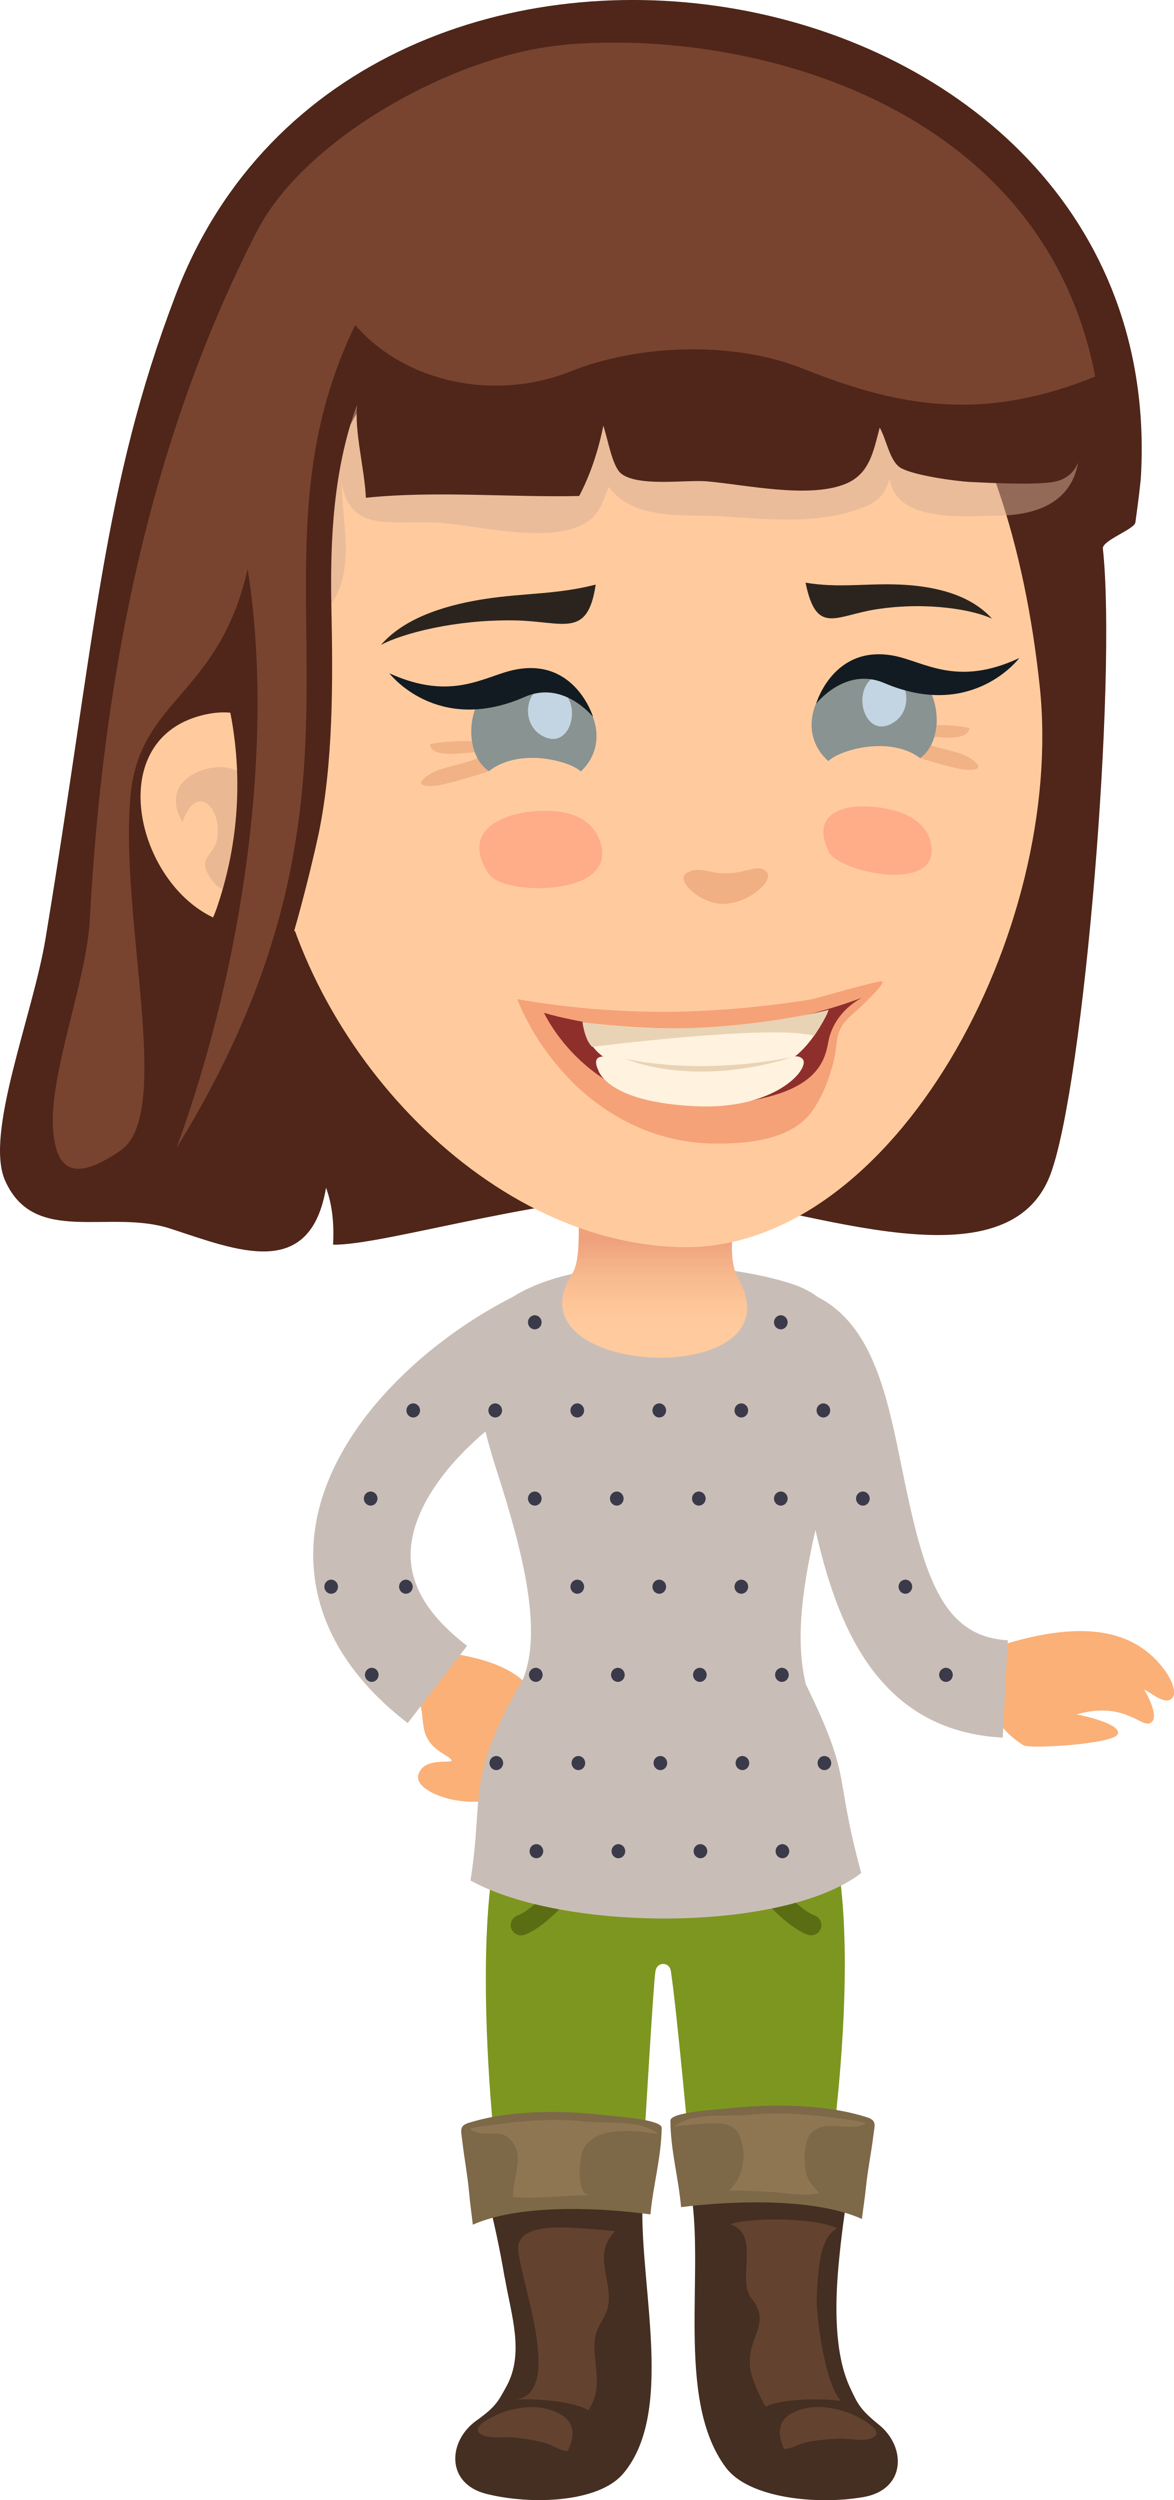
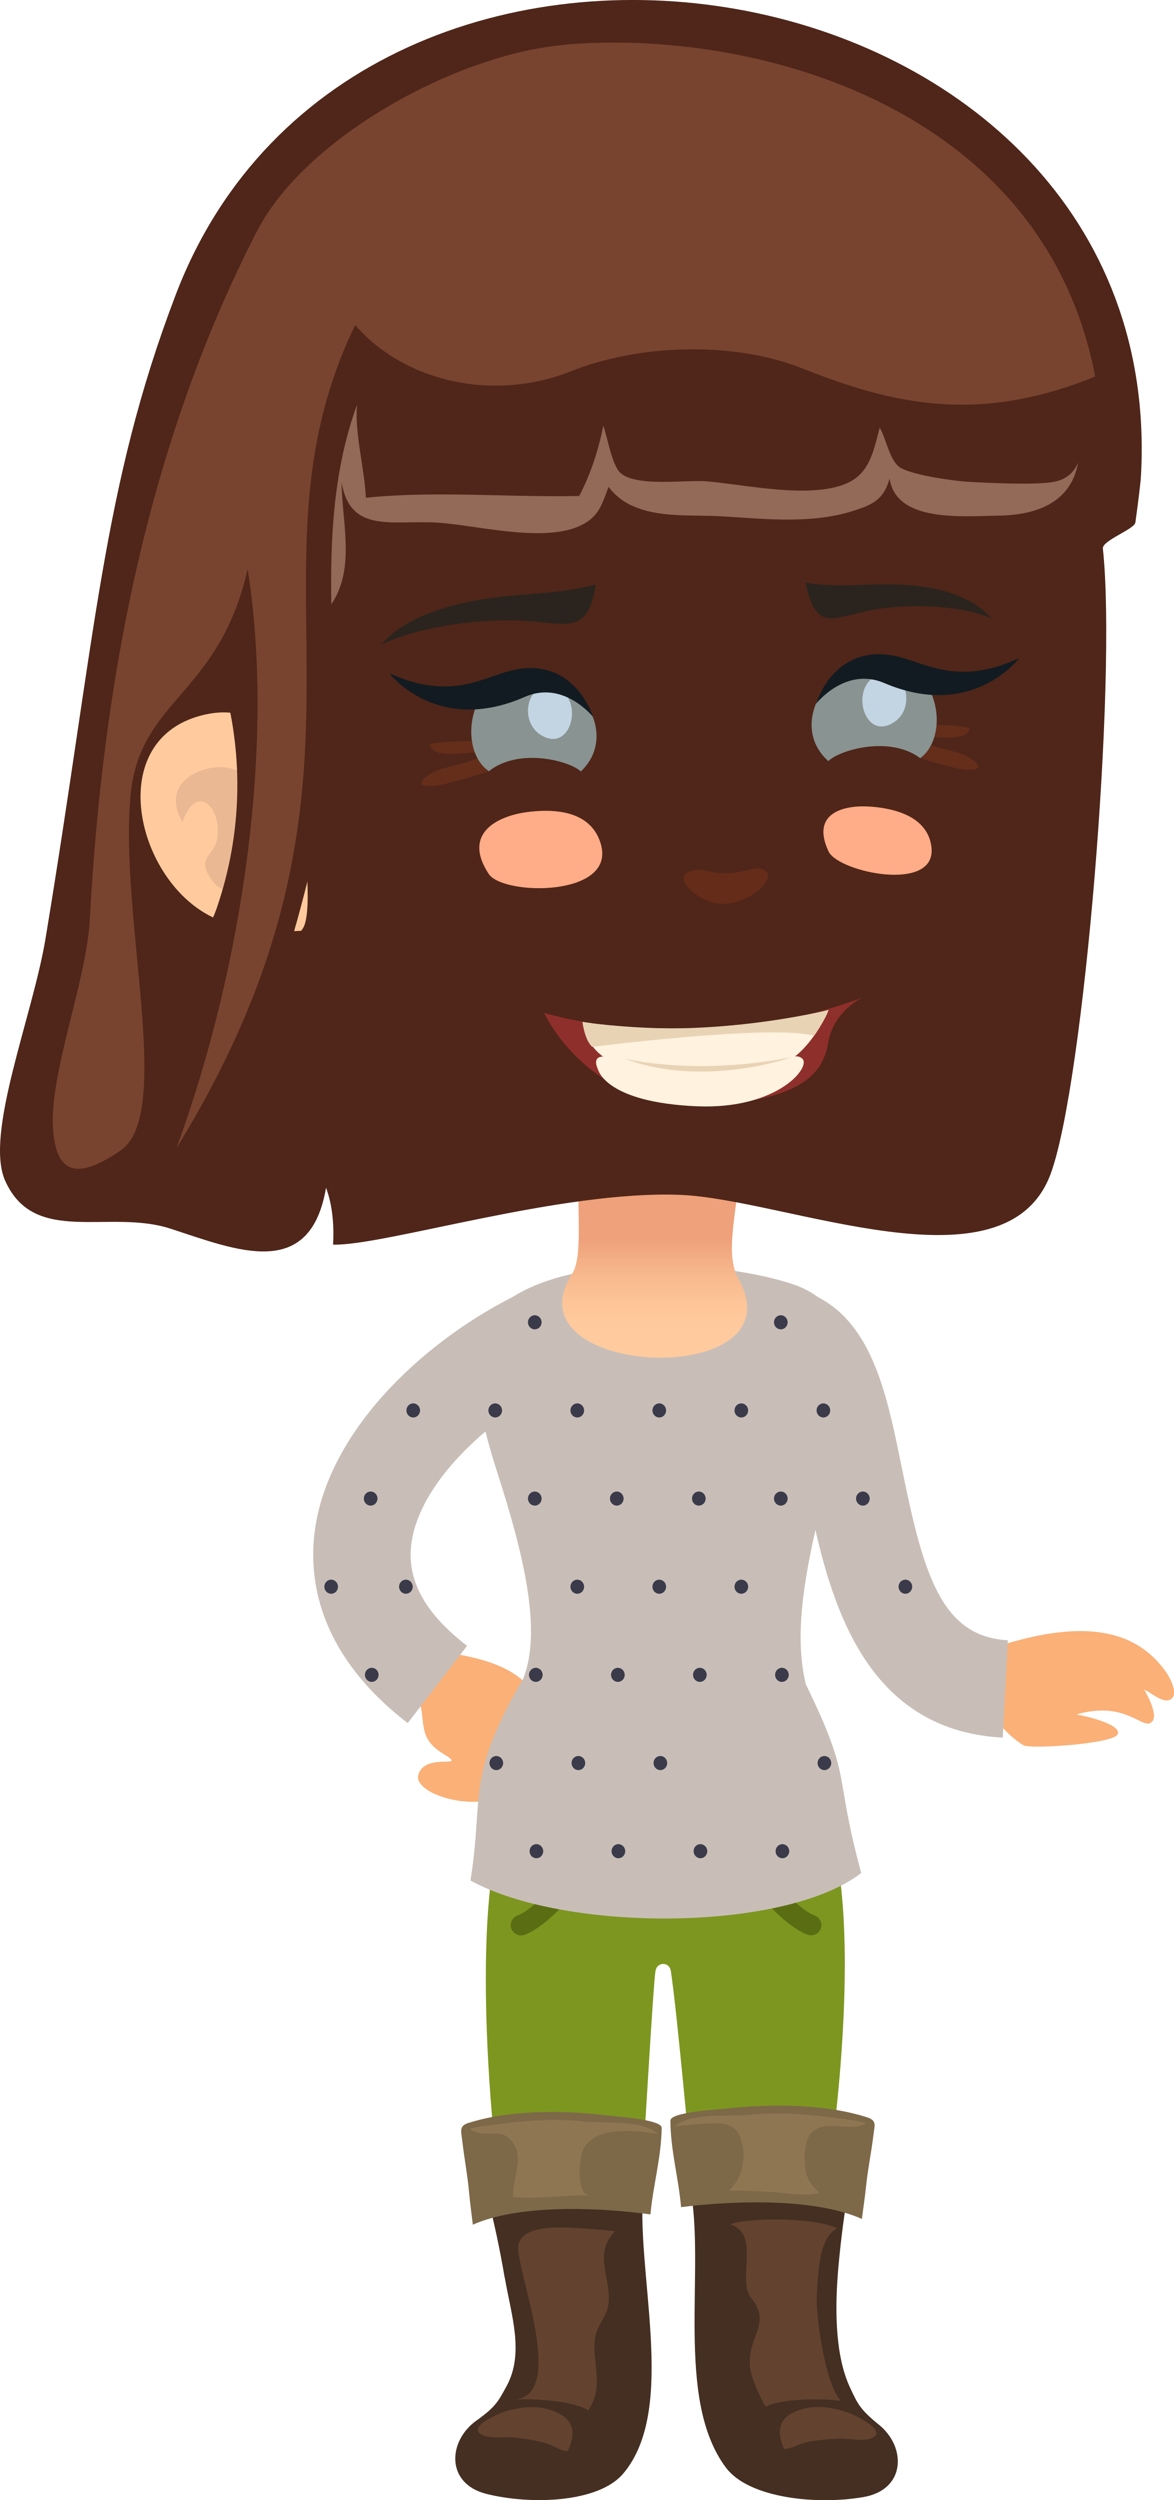
<svg xmlns="http://www.w3.org/2000/svg" viewBox="0 0 159.95 340.4">
  <defs>
    <style>.cls-1{fill:#fff2de;}.cls-2{fill:#7d6848;}.cls-3{fill:#d9a78a;}.cls-3,.cls-4,.cls-5,.cls-6,.cls-7{mix-blend-mode:multiply;}.cls-3,.cls-7{opacity:.5;}.cls-8{fill:#7d9620;}.cls-9{fill:#ffcb9e;}.cls-10{fill:#2b241e;}.cls-11{fill:#fab077;}.cls-12{isolation:isolate;}.cls-4{fill:#ba4a19;}.cls-4,.cls-5{opacity:.2;}.cls-13{fill:#8f7653;}.cls-14{fill:#784430;}.cls-15{fill:#c3d5e3;}.cls-5{fill:#ba5124;}.cls-16{fill:#4f2619;}.cls-17{fill:#442f22;}.cls-6{opacity:.35;}.cls-18{fill:#e8d3b5;}.cls-19{fill:#e35532;}.cls-20{clip-path:url(#clippath);}.cls-21{fill:#ffac88;}.cls-22{fill:#8f2f2b;}.cls-23{fill:url(#linear-gradient);}.cls-24{fill:#121b21;}.cls-25{fill:#c9beb7;}.cls-26{fill:#5b6d13;}.cls-27{fill:#899391;}.cls-28{fill:#63432f;}.cls-29{fill:#ffc38f;}.cls-30{fill:#3a3a4a;}.cls-7{fill:#d9af96;}</style>
    <clipPath id="clippath">
      <path class="cls-25" d="M122.89,199.94c-2.03-10.01-3.96-19.47-11.48-23.36-.96-.71-2.09-1.31-3.46-1.76-8.95-2.94-25.44-3.93-35.24,.27-1.03,.44-1.97,.92-2.81,1.46-12.64,6.41-25.62,18.7-27.09,32.52-.7,6.63,.94,16.45,12.74,25.53l8.09-10.52c-5.65-4.34-8.14-8.79-7.63-13.6,.57-5.41,4.74-11.01,10.13-15.58,.42,1.68,.94,3.5,1.58,5.48,3.66,11.32,6.14,21.69,3.56,28.18-7.92,13.6-5.32,15.89-7.18,27.47,12.81,7.05,42.69,7.07,53.24-1.02-3.82-14.01-1.1-12.49-7.56-25.72-1.21-5.13-.9-11.24,1.32-20.97,2.86,12.49,8.23,27.35,25.52,28.26l.69-13.26c-9.12-.48-11.53-9.15-14.42-23.37Z" />
    </clipPath>
    <linearGradient id="linear-gradient" x1="3386.5" y1="168.78" x2="3386.5" y2="181.64" gradientTransform="translate(-3297.3)" gradientUnits="userSpaceOnUse">
      <stop offset="0" stop-color="#eea17a" />
      <stop offset="0" stop-color="#eea17a" />
      <stop offset=".36" stop-color="#f7b88d" />
      <stop offset=".7" stop-color="#fdc699" />
      <stop offset="1" stop-color="#ffcb9e" />
    </linearGradient>
  </defs>
  <g class="cls-12">
    <g id="Ebene_2">
      <g id="Eva-Kaufmann">
        <g>
          <g>
            <g>
              <g>
                <path class="cls-29" d="M77.16,329.97c-3.62,0-6.57-2.91-6.61-6.54-.15-12.7-.15-40.64,.9-55.44,.26-3.65,3.47-6.41,7.06-6.13,3.65,.26,6.39,3.42,6.13,7.06-.94,13.34-1.03,39.82-.86,54.37,.04,3.65-2.89,6.65-6.54,6.69h-.08Z" />
                <path class="cls-29" d="M104.46,329.97h-.08c-3.65-.04-6.58-3.04-6.54-6.69,.15-12.57-1.15-40.13-2.15-54.36-.26-3.64,2.49-6.81,6.13-7.06,3.59-.28,6.8,2.49,7.06,6.13,1.02,14.45,2.34,42.54,2.19,55.45-.04,3.62-3,6.54-6.61,6.54Z" />
                <path class="cls-8" d="M70.15,314.75c-.45-.54,.22-1.2-.09-2.74-.17-.84-.27-1.36-.63-1.96-.29-.49-.51-.63-.54-1.03-.03-.48,.23-.9,.58-1.47,.33-.53,.51-.55,.56-.79,.19-.82-.69-1.66-.98-2.83-1.53-6.21-6.04-47.49,.88-58.81,6.78-11.09,35.35-9.98,41.22-.58,7.94,12.71,1.59,54.13,.8,56.54-.69,2.09,.72,2.2,.99,3.96,.24,1.57-2.29,2.76-1.46,3.83,1.23,1.57-.65,2.98-.42,4.21,.83,4.39-13.26,4.45-14.11,1.76-.42-1.32-.2-2.29-.08-3.42,.12-1.35-2.24-1.4-1.17-4.94,.17-.58,.07-.75,.06-1.07-.04-1.06-.35-1.83-.43-2.03-.56-1.48-.96-5.92-1.15-8.04,0,0-1.95-21.59-2.78-26.96-.02-.13-.09-.51-.38-.75-.38-.32-.95-.32-1.33,0-.28,.23-.36,.59-.39,.75-.3,1.86-1.4,21.48-1.7,25.45-.37,4.95-.55,7.42-1.2,8.66,0,0-1.54,2.97-1.46,5.83,.02,.55,.12,.85,.12,.85,.28,.76,.8,1.03,.59,1.98-.21,.93-1.54,1.37-1.45,2.74,.07,.99-.1,1.68-2,2.4-3.19,1.21-10.34,.56-12.06-1.52Z" />
                <path class="cls-26" d="M110.52,263.5c-.16,0-.31-.03-.47-.08-2.97-1.06-7.94-6.15-9.31-10.35-.24-.73,.16-1.52,.89-1.76,.74-.23,1.52,.16,1.76,.89,1.11,3.43,5.56,7.86,7.6,8.59,.72,.26,1.1,1.06,.84,1.78-.2,.57-.74,.92-1.31,.92Z" />
                <path class="cls-26" d="M70.97,263.5c-.57,0-1.11-.36-1.31-.92-.26-.72,.12-1.52,.84-1.78,2.04-.73,6.49-5.17,7.61-8.59,.24-.73,1.02-1.13,1.76-.89,.73,.24,1.13,1.03,.89,1.76-1.37,4.2-6.35,9.29-9.31,10.35-.16,.06-.32,.08-.47,.08Z" />
              </g>
              <g>
                <path class="cls-17" d="M114.23,308.62c.78-8.63,1.9-12.86,2.54-18.13-2.97-4.1-19.63-2.77-24.02-.49,.37,2.61,.72,5.06,1.23,7.58,2.26,11.19-2.16,28.98,4.94,38.41,3.14,4.16,12.42,5.09,18.74,3.98,5.78-1.01,5.85-6.83,2.06-9.87-2.61-2.1-2.9-2.92-3.84-4.89-2.25-4.66-2.1-11.53-1.65-16.59Z" />
                <path class="cls-2" d="M119.11,288.99c.13,.39-.02,.93-.11,1.71-.29,2.34-.77,4.66-1.01,7.01-.15,1.48-.38,2.92-.56,4.4-5.99-2.67-16.19-2.65-24.64-1.61-.35-4.02-1.44-7.77-1.45-11.79,0-1.14,6.35-1.5,7.12-1.58,3.33-.37,6.52-.54,9.86-.41,3.3,.14,6.62,.54,9.78,1.54,.62,.2,.9,.43,1,.74Z" />
                <path class="cls-28" d="M106.3,331.75c.08,.55,.27,1.12,.51,1.67,.93,0,1.87-.59,2.76-.82,1.51-.39,3.18-.51,4.74-.58,1.34-.06,3.43,.51,4.67-.17,1.82-.99-2.65-3.08-3.23-3.3-2.57-.94-5.55-1.31-8.03,.11-1.27,.72-1.6,1.87-1.43,3.08Z" />
                <path class="cls-28" d="M114.06,303.37c-1.96,1.15-2.53,3.67-2.79,9.31-.1,2.15,.96,11.54,3.29,14.21-2.18-.37-8.19-.37-10.24,.79-.71-1.2-1.8-3.51-2.05-4.9-.81-4.49,3.05-6.25,.11-9.85-2.06-2.52,1.31-8.73-2.86-10.08,1.66-.81,10.72-1.16,14.55,.53Z" />
                <path class="cls-13" d="M101.99,287.93c4.43-.43,8.69-.04,13.06,.6,.96,.14,1.88,.22,2.81,.49,0,.02,.03,.11,.05,.12-2.02,1.21-5.67-.77-7.47,1.37-.97,1.15-.94,4-.59,5.39,.3,1.19,.91,1.75,1.77,2.66-1.75,.54-4.61-.02-6.47-.12-1.95-.11-3.89-.22-5.86-.19,2.06-1.76,2.63-5.35,1.27-7.84-.98-1.78-3.78-1.28-5.57-1.21-1.06,.04-2.11,.23-3.14,.31,2.55-1.96,7.11-1.29,10.14-1.58Z" />
              </g>
              <g>
                <path class="cls-17" d="M68.77,310.16c-1.45-8.53-2.88-12.67-3.92-17.88,2.57-4.32,18.98-4.34,23.46-2.44-.15,2.64-.3,5.1-.6,7.67-1.32,11.33,4.76,30.33-2.8,39.27-3.34,3.95-12.5,4.29-18.61,2.77-5.6-1.39-5.3-7.2-1.39-9.99,2.69-1.91,3.02-2.72,4.08-4.64,2.49-4.5,.65-9.77-.21-14.78Z" />
                <path class="cls-2" d="M62.89,289.77c-.13,.39,0,.93,.09,1.71,.27,2.35,.72,4.66,.93,7.02,.13,1.48,.34,2.92,.51,4.39,5.89-2.61,15.92-2.51,24.2-1.4,.37-4.02,1.48-7.76,1.53-11.79,.02-1.13-6.22-1.54-6.98-1.64-3.26-.39-6.39-.6-9.68-.49-3.24,.11-6.5,.48-9.61,1.45-.61,.19-.89,.42-.99,.74Z" />
                <path class="cls-28" d="M77.92,332.1c-.11,.55-.33,1.11-.61,1.64-.91-.07-1.8-.71-2.66-1-1.45-.48-3.08-.7-4.6-.88-1.32-.14-3.39,.29-4.57-.47-1.72-1.11,2.79-2.91,3.38-3.08,2.58-.78,5.52-.95,7.86,.63,1.2,.8,1.44,1.97,1.2,3.17Z" />
                <path class="cls-28" d="M70.62,305.64c-.51,3,6.74,20.32-.46,21.08,2.16-.23,8.04,.16,9.98,1.44,2.25-3.31,.51-6.27,.92-9.76,.2-1.75,1.53-2.84,1.8-4.47,.59-3.57-2.18-7.03,.95-10.16-1.43-.12-3.26-.32-4.5-.38-2.23-.12-7.82-.66-8.64,2.06-.02,.07-.04,.12-.05,.19Z" />
                <path class="cls-13" d="M79.71,288.85c-4.34-.46-8.53-.12-12.83,.49-.94,.12-1.83,.2-2.75,.46,0,.02-.03,.11-.05,.12,2.32,1.45,4.33-.67,5.99,2.09,1.24,2.06-.32,4.88-.15,7.12,3.43,.31,7.04-.3,10.46-.23-2-.03-1.46-5.44-.83-6.45,1.5-2.38,4.55-2.39,7.02-2.28,1.04,.05,2.07,.25,3.08,.34-2.48-1.98-6.96-1.35-9.93-1.66Z" />
              </g>
            </g>
            <path class="cls-11" d="M56.73,230.87c1.65,2.79-.3,5.49,3.57,7.85,3.87,2.36-2.5-.33-3.32,2.99-.82,3.32,14.4,7.38,16.6-3.29,1.83-8.93-3.72-12.13-12.71-13.41-3.32-.47-5.8,3.07-4.14,5.86Z" />
            <path class="cls-11" d="M152.24,236.18c.78-1.28-3.87-2.46-5.57-2.76,6.28-1.82,8.73,1.66,9.95,1.21,1.69-.63-.72-4.58-.73-4.59,.88,.35,2.67,2.06,3.69,1.27,.99-.77-.2-2.93-.73-3.69-4.21-5.95-11.42-6.96-21.93-3.78-6.16,1.86-2.9,10.46,2.52,13.78,.89,.54,12.03-.17,12.8-1.45Z" />
            <g>
              <path class="cls-25" d="M122.89,199.94c-2.03-10.01-3.96-19.47-11.48-23.36-.96-.71-2.09-1.31-3.46-1.76-8.95-2.94-25.44-3.93-35.24,.27-1.03,.44-1.97,.92-2.81,1.46-12.64,6.41-25.62,18.7-27.09,32.52-.7,6.63,.94,16.45,12.74,25.53l8.09-10.52c-5.65-4.34-8.14-8.79-7.63-13.6,.57-5.41,4.74-11.01,10.13-15.58,.42,1.68,.94,3.5,1.58,5.48,3.66,11.32,6.14,21.69,3.56,28.18-7.92,13.6-5.32,15.89-7.18,27.47,12.81,7.05,42.69,7.07,53.24-1.02-3.82-14.01-1.1-12.49-7.56-25.72-1.21-5.13-.9-11.24,1.32-20.97,2.86,12.49,8.23,27.35,25.52,28.26l.69-13.26c-9.12-.48-11.53-9.15-14.42-23.37Z" />
              <g class="cls-20">
                <g>
                  <path class="cls-30" d="M106.38,180.99c.51,0,.93-.43,.93-.96s-.42-.96-.93-.96-.93,.43-.93,.96,.42,.96,.93,.96Z" />
                  <path class="cls-30" d="M72.86,180.99c.52,0,.93-.43,.93-.96s-.42-.96-.93-.96-.93,.43-.93,.96,.42,.96,.93,.96Z" />
                  <path class="cls-30" d="M112.18,192.99c.51,0,.93-.43,.93-.96s-.42-.96-.93-.96-.93,.43-.93,.96,.42,.96,.93,.96Z" />
                  <path class="cls-30" d="M101,192.99c.51,0,.93-.43,.93-.96s-.42-.96-.93-.96-.93,.43-.93,.96,.42,.96,.93,.96Z" />
                  <path class="cls-30" d="M67.47,192.99c.51,0,.93-.43,.93-.96s-.42-.96-.93-.96-.93,.43-.93,.96,.42,.96,.93,.96Z" />
                  <path class="cls-30" d="M89.82,192.99c.52,0,.93-.43,.93-.96s-.42-.96-.93-.96-.93,.43-.93,.96,.42,.96,.93,.96Z" />
                  <path class="cls-30" d="M56.3,192.99c.51,0,.93-.43,.93-.96s-.42-.96-.93-.96-.93,.43-.93,.96,.42,.96,.93,.96Z" />
                  <path class="cls-30" d="M78.65,192.99c.52,0,.93-.43,.93-.96s-.42-.96-.93-.96-.93,.43-.93,.96,.42,.96,.93,.96Z" />
                  <path class="cls-30" d="M106.38,204.99c.51,0,.93-.43,.93-.96s-.42-.96-.93-.96-.93,.43-.93,.96,.42,.96,.93,.96Z" />
                  <path class="cls-30" d="M95.21,204.99c.51,0,.93-.43,.93-.96s-.42-.96-.93-.96-.93,.43-.93,.96,.42,.96,.93,.96Z" />
                  <path class="cls-30" d="M117.56,204.99c.52,0,.93-.43,.93-.96s-.42-.96-.93-.96-.93,.43-.93,.96,.42,.96,.93,.96Z" />
                  <path class="cls-30" d="M61.68,204.99c.51,0,.93-.43,.93-.96s-.42-.96-.93-.96-.93,.43-.93,.96,.42,.96,.93,.96Z" />
                  <path class="cls-30" d="M84.03,204.99c.52,0,.93-.43,.93-.96s-.42-.96-.93-.96-.93,.43-.93,.96,.42,.96,.93,.96Z" />
                  <path class="cls-30" d="M50.5,204.99c.51,0,.93-.43,.93-.96s-.42-.96-.93-.96-.93,.43-.93,.96,.42,.96,.93,.96Z" />
                  <path class="cls-30" d="M72.86,204.99c.52,0,.93-.43,.93-.96s-.42-.96-.93-.96-.93,.43-.93,.96,.42,.96,.93,.96Z" />
                  <path class="cls-30" d="M101,216.99c.51,0,.93-.43,.93-.96s-.42-.96-.93-.96-.93,.43-.93,.96,.42,.96,.93,.96Z" />
                  <path class="cls-30" d="M123.35,216.99c.52,0,.93-.43,.93-.96s-.42-.96-.93-.96-.93,.43-.93,.96,.42,.96,.93,.96Z" />
                  <path class="cls-30" d="M45.12,216.99c.52,0,.93-.43,.93-.96s-.42-.96-.93-.96-.93,.43-.93,.96,.42,.96,.93,.96Z" />
                  <path class="cls-30" d="M67.47,216.99c.51,0,.93-.43,.93-.96s-.42-.96-.93-.96-.93,.43-.93,.96,.42,.96,.93,.96Z" />
                  <path class="cls-30" d="M89.82,216.99c.52,0,.93-.43,.93-.96s-.42-.96-.93-.96-.93,.43-.93,.96,.42,.96,.93,.96Z" />
                  <path class="cls-30" d="M55.3,216.99c.51,0,.93-.43,.93-.96s-.42-.96-.93-.96-.93,.43-.93,.96,.42,.96,.93,.96Z" />
                  <path class="cls-30" d="M78.65,216.99c.52,0,.93-.43,.93-.96s-.42-.96-.93-.96-.93,.43-.93,.96,.42,.96,.93,.96Z" />
                  <path class="cls-30" d="M106.53,228.99c.51,0,.93-.43,.93-.96s-.42-.96-.93-.96-.93,.43-.93,.96,.42,.96,.93,.96Z" />
-                   <path class="cls-30" d="M128.88,228.99c.52,0,.93-.43,.93-.96s-.42-.96-.93-.96-.93,.43-.93,.96,.42,.96,.93,.96Z" />
                  <path class="cls-30" d="M95.35,228.99c.51,0,.93-.43,.93-.96s-.42-.96-.93-.96-.93,.43-.93,.96,.42,.96,.93,.96Z" />
                  <path class="cls-30" d="M84.18,228.99c.52,0,.93-.43,.93-.96s-.42-.96-.93-.96-.93,.43-.93,.96,.42,.96,.93,.96Z" />
                  <path class="cls-30" d="M50.65,228.99c.51,0,.93-.43,.93-.96s-.42-.96-.93-.96-.93,.43-.93,.96,.42,.96,.93,.96Z" />
                  <path class="cls-30" d="M73,228.99c.52,0,.93-.43,.93-.96s-.42-.96-.93-.96-.93,.43-.93,.96,.42,.96,.93,.96Z" />
                  <path class="cls-30" d="M112.32,239.08c-.52,0-.93,.43-.93,.96s.42,.96,.93,.96,.93-.43,.93-.96-.42-.96-.93-.96Z" />
-                   <path class="cls-30" d="M101.15,239.08c-.52,0-.93,.43-.93,.96s.42,.96,.93,.96,.93-.43,.93-.96-.42-.96-.93-.96Z" />
                  <path class="cls-30" d="M67.62,239.08c-.52,0-.93,.43-.93,.96s.42,.96,.93,.96,.93-.43,.93-.96-.42-.96-.93-.96Z" />
                  <path class="cls-30" d="M89.97,239.08c-.52,0-.93,.43-.93,.96s.42,.96,.93,.96,.93-.43,.93-.96-.42-.96-.93-.96Z" />
                  <path class="cls-30" d="M78.8,239.08c-.52,0-.93,.43-.93,.96s.42,.96,.93,.96,.93-.43,.93-.96-.42-.96-.93-.96Z" />
                  <path class="cls-30" d="M106.6,251.08c-.52,0-.93,.43-.93,.96s.42,.96,.93,.96,.93-.43,.93-.96-.42-.96-.93-.96Z" />
                  <path class="cls-30" d="M95.43,251.08c-.52,0-.93,.43-.93,.96s.42,.96,.93,.96,.93-.43,.93-.96-.42-.96-.93-.96Z" />
                  <path class="cls-30" d="M84.25,251.08c-.52,0-.93,.43-.93,.96s.42,.96,.93,.96,.93-.43,.93-.96-.42-.96-.93-.96Z" />
                  <path class="cls-30" d="M73.08,251.08c-.52,0-.93,.43-.93,.96s.42,.96,.93,.96,.93-.43,.93-.96-.42-.96-.93-.96Z" />
                </g>
              </g>
            </g>
            <path class="cls-23" d="M100.61,174.11c-1.91-3.42-.21-8.86,.12-14.67,.76-13.17-21.98-13.65-21.96,.71,0,6.37,.49,11.22-.83,13.28-9.1,14.23,31.16,15.94,22.66,.67Z" />
          </g>
          <g>
            <g>
              <path class="cls-16" d="M23.96,40.08c-10,26.15-10.92,46.37-17.76,87.72-1.73,10.47-8.34,26.58-5.5,32.95,3.98,8.93,14.15,3.81,22.52,6.53,9.03,2.94,19.04,7.17,21.2-5.57,.91,2.44,1.1,5.2,.96,7.75,7.02,.17,31.07-7.43,47.3-6.78,14.45,.58,44.38,13.71,50.48-2.9,4.54-12.39,9.03-67.17,7.1-85.09-.12-1.11,4.29-2.61,4.43-3.56,.44-3.19,.71-5.44,.76-6.34C159.38-6.5,48.88-25.07,23.96,40.08Z" />
-               <path class="cls-9" d="M36.94,113.3c3.32,28.07,28.8,56.06,56.04,56.5,28.84,.46,52.23-43.08,48.67-76.42-4.04-37.87-21.38-69.68-60.69-62.74-28.07,4.96-48.5,44.84-44.02,82.66Z" />
              <path class="cls-7" d="M85.9,68.76c-1.13-.56-2.15-1.36-2.99-2.47-.89,2.37-1.31,3.97-3.56,5.14-5,2.6-14.28,.08-19.72-.27-6.11-.39-11.92,1.57-13.09-5.51,.04,6.2,2.46,13.35-3.01,18.51-7.47-6.26-17.18-15.82-15.66-25.63,2.23-14.43,8.56-23.75,22.97-29.67,9.63-3.96,23.34-3.07,33.55-2.63,16.7,.71,31.41,4.46,46.54,10.78,11.79,4.92,26.67,32.84,5.19,33.19-4.95,.08-14.04,.97-14.92-5.05-.78,2.84-2.29,3.55-4.81,4.36-5.79,1.88-12.08,1.14-18.03,.79-4.03-.24-8.83,.26-12.46-1.56Z" />
              <path class="cls-9" d="M29.96,125.33c3.58,1.35,7.4,1.6,11.08,1.4,.07-.11,.15-.22,.23-.34,1.69-2.58-.36-17.24-1.15-20.01-1.99-6.97-6.03-10.68-12.65-8.98-13.8,3.54-8.65,23.69,2.5,27.91Z" />
              <path class="cls-3" d="M32.15,104.87c-3.06-1.47-10.81,.95-7.3,7.05,2.01-5.56,5.35-1.83,4.76,2.13-.39,2.67-3.25,2.65-.47,6.12,1.5,1.88,4.64,1.25,6.23,.29,5.06-3.06,.52-13.79-3.22-15.6Z" />
              <path class="cls-16" d="M143.96,46.29c-4.22-10.76-13.17-20.61-21.21-27.68-15.24-13.39-35.39-13.63-54.48-10.68-7.31,1.13-17.73,2.79-24.31,6.32-5.74,3.07-8.12,10.5-10.85,16.11-4.86,10.03-6.55,22.26-7.65,33.23-.59,5.9,1.63,11.99,2.13,17.92,.49,5.79,2.97,10.78,3.97,16.48,1.52,8.68,.8,17.5-2.09,25.82-1.22,3.5-4.06,6.37-1.54,9.56,1.97,2.51,6.88,3.71,9.06,1.5,1.83-1.86,5.57-17.3,6.4-21.25,2.04-9.71,1.97-21.06,1.76-30.91-.19-9.29,.27-18.83,3.5-27.61-.37,3.76,1.02,8.7,1.2,12.67,9.48-.98,19.56-.03,29.06-.24,1.6-3.04,2.65-6.36,3.32-9.7-.04-.17-.08-.2-.11-.09,.63,1.62,1.22,5.66,2.48,6.71,2.25,1.87,8.9,.85,11.65,1.08,5.18,.43,13.96,2.41,18.97,.34,3.24-1.34,3.77-4.35,4.64-7.68-.03-.18-.04-.17-.02,0,.99,1.72,1.38,4.75,2.99,5.58,1.87,.97,7.15,1.73,9.39,1.85,2.61,.13,8.63,.44,11.26,0,7.48-1.25,2.35-14.54,.47-19.33Z" />
              <path class="cls-14" d="M76.71,6.1c26.19-2.32,65.5,8.46,72.5,45.16-15.76,6.44-27.41,3.87-39.84-1.08-9.47-3.77-22.34-3.32-31.58,.37-10.38,4.14-22.57,1.56-29.4-6.29-16.53,34.14,7,61.18-24.34,112.04,9.24-25.25,13.39-55.58,9.69-78.84-3.87,17.21-14.67,17.66-15.94,30.72-1.61,16.61,5.92,43.46-1.36,48.45-5.58,3.83-8.9,3.64-9.23-3.28-.36-7.5,4.58-19.91,5.02-28.08,1.74-32.31,7.83-64.74,22.78-93.79,6.62-12.86,27.27-24.07,41.7-25.35Z" />
            </g>
            <g>
              <path class="cls-10" d="M51.91,87.8c3.48-4.04,9.78-5.59,14.27-6.27,5.28-.8,9.78-.59,14.98-1.94-1.1,7.41-4.37,5-10.99,4.88-8.28-.15-15.45,1.83-18.26,3.33Z" />
              <path class="cls-10" d="M135.15,84.23c-3.25-3.63-8.7-4.48-12.56-4.64-4.54-.2-8.33,.5-12.84-.26,1.49,7.24,4.07,4.48,9.68,3.62,7-1.07,13.23,.1,15.72,1.28Z" />
              <path class="cls-21" d="M126.33,113.46c.27,.51,.47,1.1,.56,1.76,.92,6.43-12.65,3.56-14,.71-2.52-5.34,2.23-6.36,5.68-6.11,2.65,.19,6.31,.94,7.76,3.65Z" />
              <path class="cls-21" d="M80.94,113.01c.39,.53,.7,1.16,.92,1.91,2.1,7.24-13.32,7.05-15.28,4.06-3.68-5.61,1.36-7.89,5.2-8.41,2.95-.39,7.1-.37,9.16,2.44Z" />
              <path class="cls-4" d="M104.47,118.73c.95,1.07-2.01,4.03-5.6,4.33-3.18,.27-7.09-3.23-5.3-4.22,1.8-.99,2.82,.09,5.4,.06,2.86-.03,4.39-1.42,5.5-.17Z" />
              <g>
                <path class="cls-5" d="M132.11,99.13c-.64-.2-2.47-.39-4.5-.43-.04,.57-.15,1.11-.3,1.63,2.17,.19,4.58,.27,4.8-1.21Z" />
                <path class="cls-5" d="M132.03,103.13c-1.13-.7-3.34-1.08-5.18-1.65-.36,.7-.84,1.3-1.46,1.75,2.44,.77,5.17,1.48,5.94,1.55,2.33,.21,2.6-.48,.7-1.65Z" />
                <path class="cls-27" d="M125.38,103.23s0,0,0,0c0,0-.02,0-.02,0,0,0,.01,0,.02,.01Z" />
                <path class="cls-27" d="M123.44,90.78c-8.87-3.78-16.96,7.16-10.58,12.85,.93-1.01,4.82-2.45,8.53-1.95,1.41,.19,2.79,.65,3.97,1.54,0,0,.02,0,.02,0,.62-.45,1.1-1.05,1.46-1.75,.19-.36,.34-.74,.46-1.15,.15-.52,.26-1.07,.3-1.63,.23-3.11-1.2-6.65-4.17-7.92Z" />
                <path class="cls-15" d="M119.77,91.88c3.67-1.14,5.1,4.44,2.05,6.44-4.23,2.78-6.17-5.14-2.05-6.44Z" />
                <path class="cls-24" d="M138.87,89.59s-6.37,8.55-18.41,3.4c-5.31-2.26-9.27,2.83-9.27,2.83,0,0,2.31-8.05,10.49-6.56,4.18,.76,8.6,4.35,17.2,.33Z" />
              </g>
              <g>
                <path class="cls-5" d="M58.56,101.34c.26,1.79,3.75,1.28,6.12,1.08-.18-.48-.3-.99-.38-1.52-2.48-.04-4.97,.19-5.74,.44Z" />
                <path class="cls-5" d="M65.05,103.23c-1.94,.87-5,1.24-6.4,2.11-1.9,1.17-1.63,1.86,.7,1.65,.92-.09,4.6-1.08,7.26-1.99-.66-.44-1.17-1.05-1.56-1.77Z" />
-                 <polygon class="cls-27" points="66.62 105 66.62 105 66.62 105 66.62 105" />
                <path class="cls-27" d="M68.19,92.5c-3.05,1.41-4.36,5.23-3.89,8.4,.08,.53,.2,1.04,.38,1.52,.11,.28,.23,.55,.37,.81,.39,.71,.9,1.33,1.56,1.77,0,0,0,0,0,0,.92-.74,1.98-1.2,3.08-1.48,3.92-1,8.41,.46,9.44,1.52,6.21-5.87-2.19-16.58-10.95-12.53Z" />
                <path class="cls-15" d="M75.55,93.58c-3.7-1.03-4.97,4.58-1.86,6.49,4.3,2.66,6.02-5.32,1.86-6.49Z" />
                <path class="cls-24" d="M53.05,91.67s6.46,8.48,18.45,3.21c5.29-2.32,9.3,2.73,9.3,2.73,0,0-2.4-8.02-10.55-6.45-4.17,.8-8.56,4.44-17.2,.51Z" />
              </g>
              <g>
                <g class="cls-6">
-                   <path class="cls-19" d="M118.7,135.67c1.48-1.54,1.62-1.9,1.52-2.05-.18-.27-9.29,2.39-9.8,2.47-4.44,.7-8.93,1.2-13.43,1.46-4.08,.24-8.45,.34-14.42-.06-4.76-.32-8.86-.89-12.11-1.46,.66,1.61,1.66,3.72,3.17,5.99,.38,.57,2.42,3.58,5.24,6.16,5,4.57,11.48,7.58,18.95,7.52,3.09-.03,9.84-.17,12.84-4.43,2.5-3.55,3.17-8.02,3.17-8.02,.22-1.46,.14-2.25,.78-3.39,.75-1.34,1.62-1.63,4.08-4.19Z" />
-                 </g>
+                   </g>
                <path class="cls-22" d="M74.11,137.89s20.41,6.5,43.37-2.06c0,0-3.87,1.77-4.64,6.09-.58,3.23-2.2,7.86-16.64,8.55-16.03,.76-22.09-12.59-22.09-12.59Z" />
                <path class="cls-1" d="M79.4,139.17s.26,4.36,5.23,5.91c6.38,1.98,13.48,2.08,20.7,.3,4.85-1.2,7.55-7.88,7.55-7.88,0,0-13.8,4.31-33.48,1.67Z" />
                <path class="cls-1" d="M81.48,145.62c-.52-1.09-.52-2.33,2.17-1.5,3.23,1,9.15,1.64,16.01,1.4,6.86-.23,8.41-2.52,9.65-1.38,1.24,1.15-3.41,6.94-14.36,6.48-12.52-.53-13.47-5.01-13.47-5.01Z" />
                <path class="cls-18" d="M80.7,142.53s24.44-3.12,30.23-1.51c0,0,1.68-2.46,1.94-3.51,0,0-17.3,4.35-33.51,1.61,0,0,.26,2.44,1.33,3.42Z" />
                <path class="cls-18" d="M85.08,144.13s9.42,2.4,22.72-.18c0,0-11.85,4.26-22.72,.18Z" />
              </g>
            </g>
          </g>
        </g>
      </g>
    </g>
  </g>
</svg>